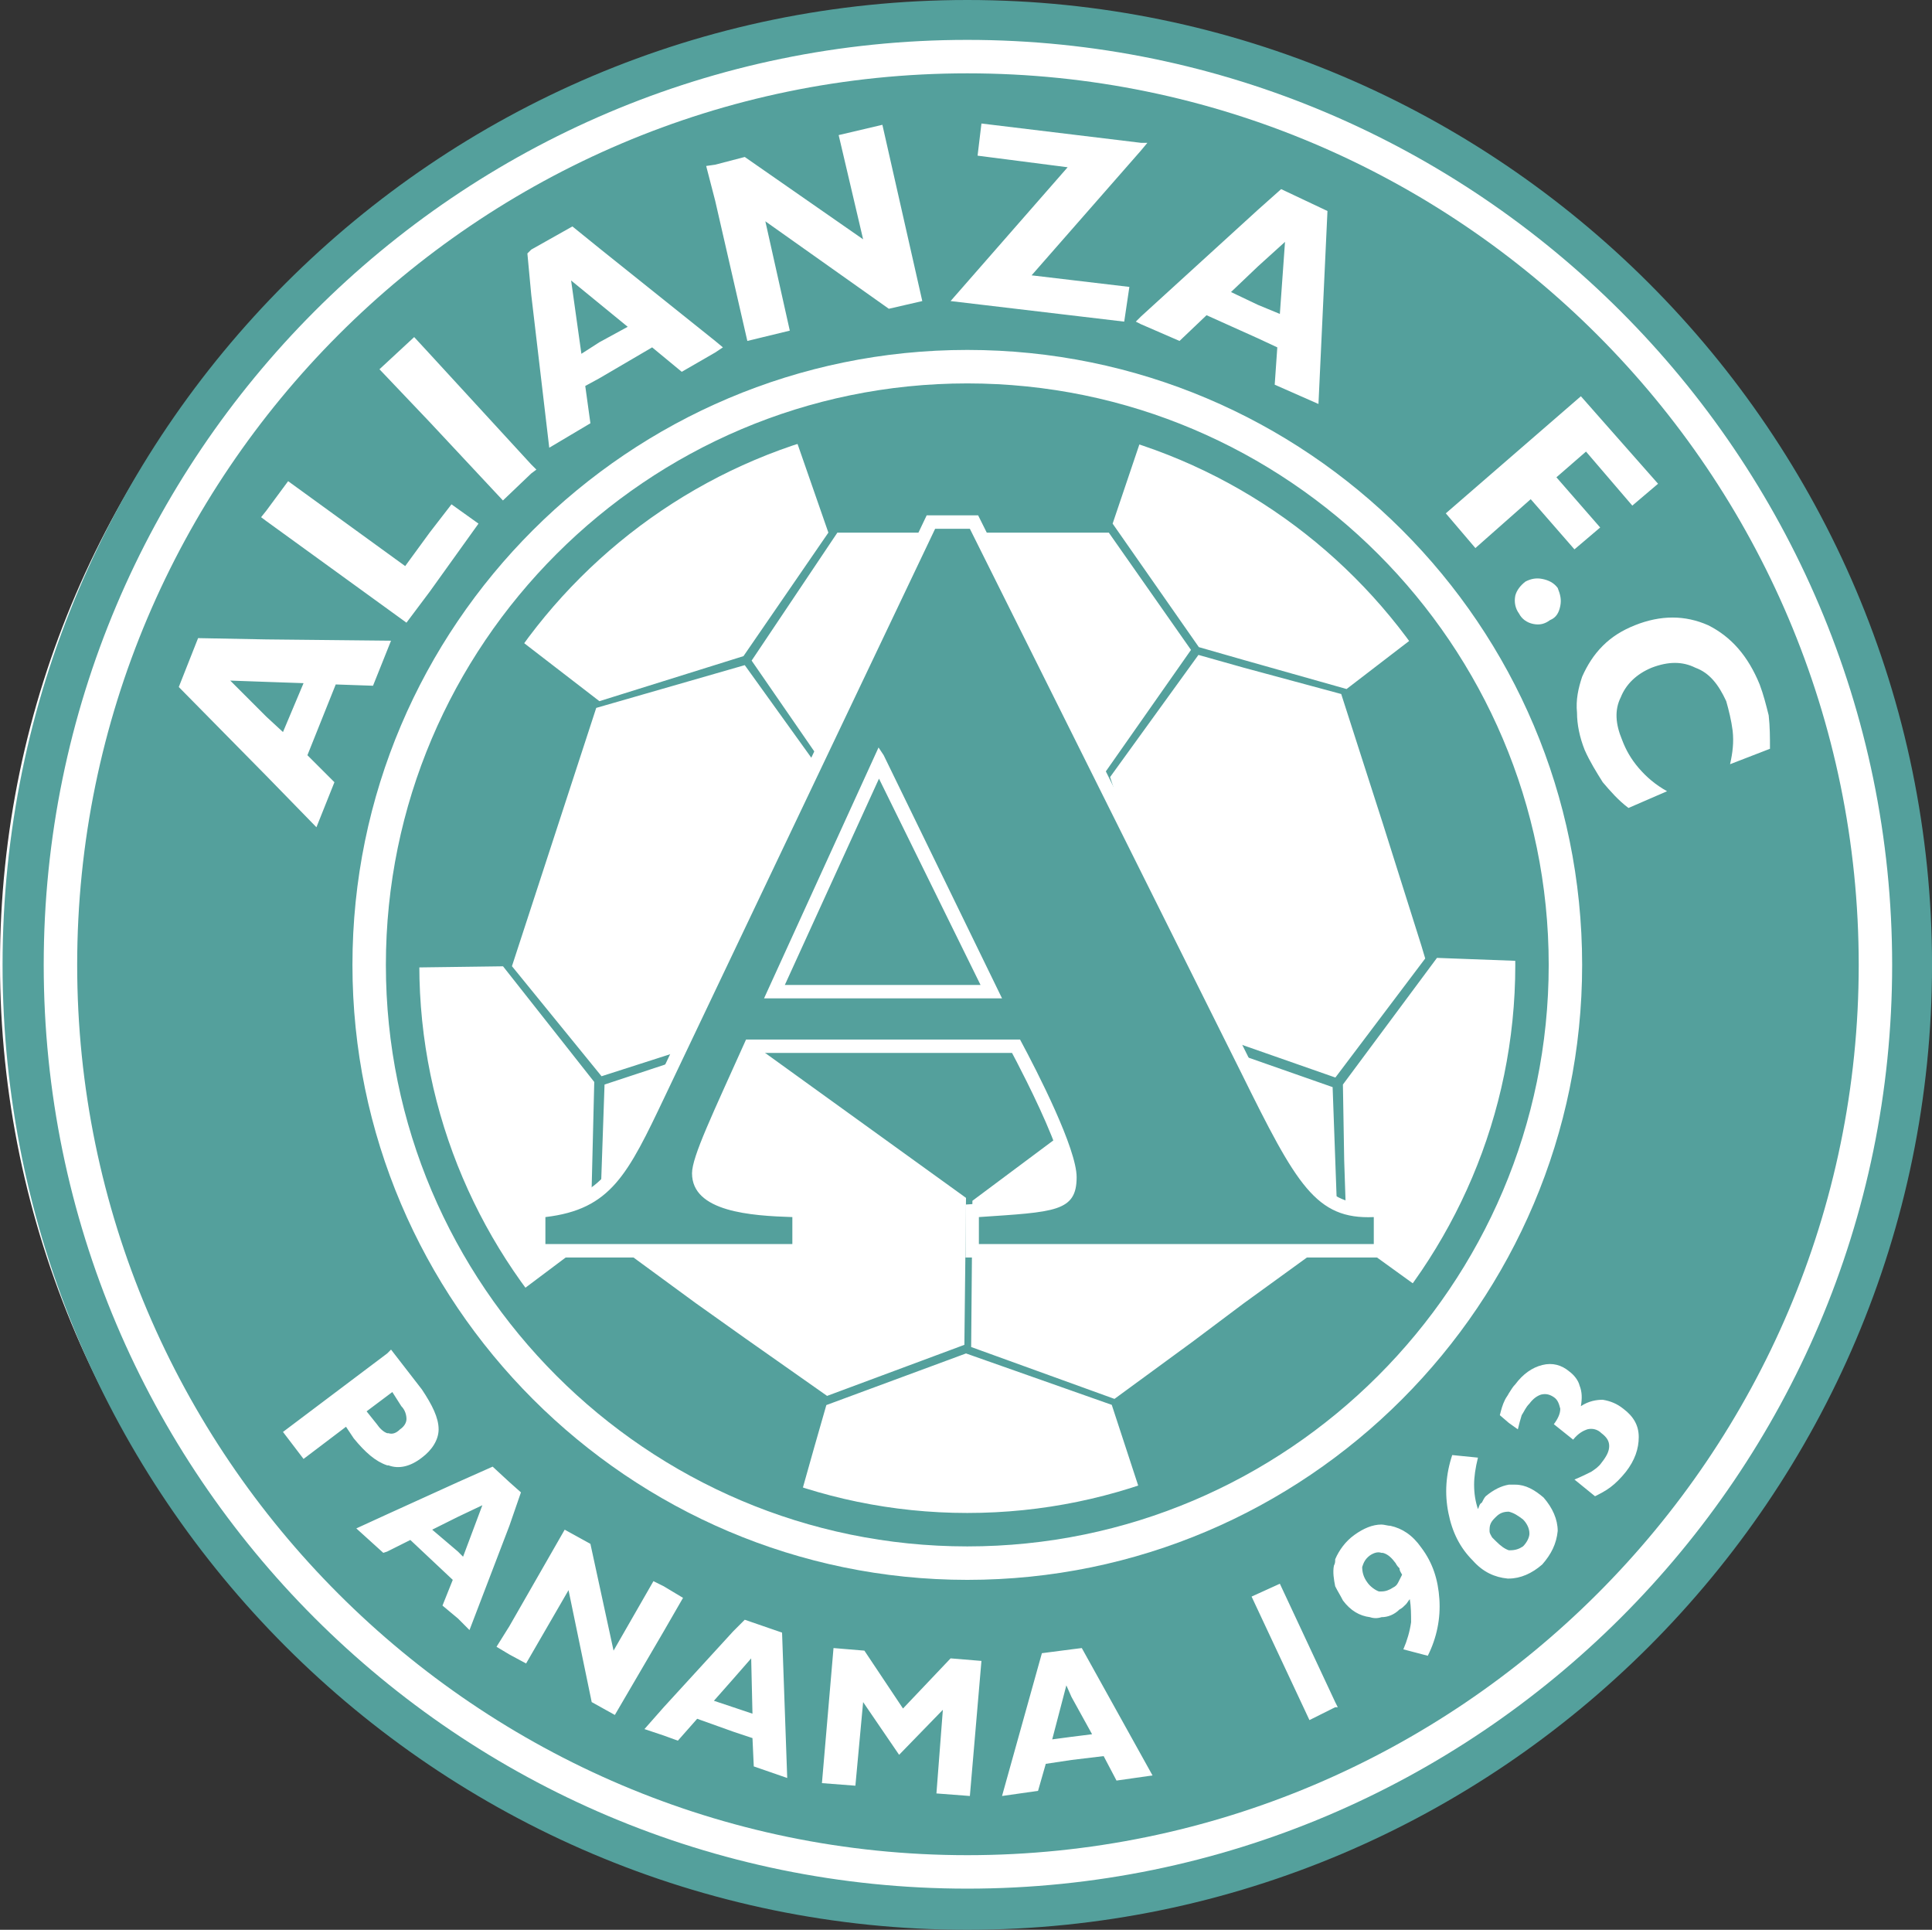
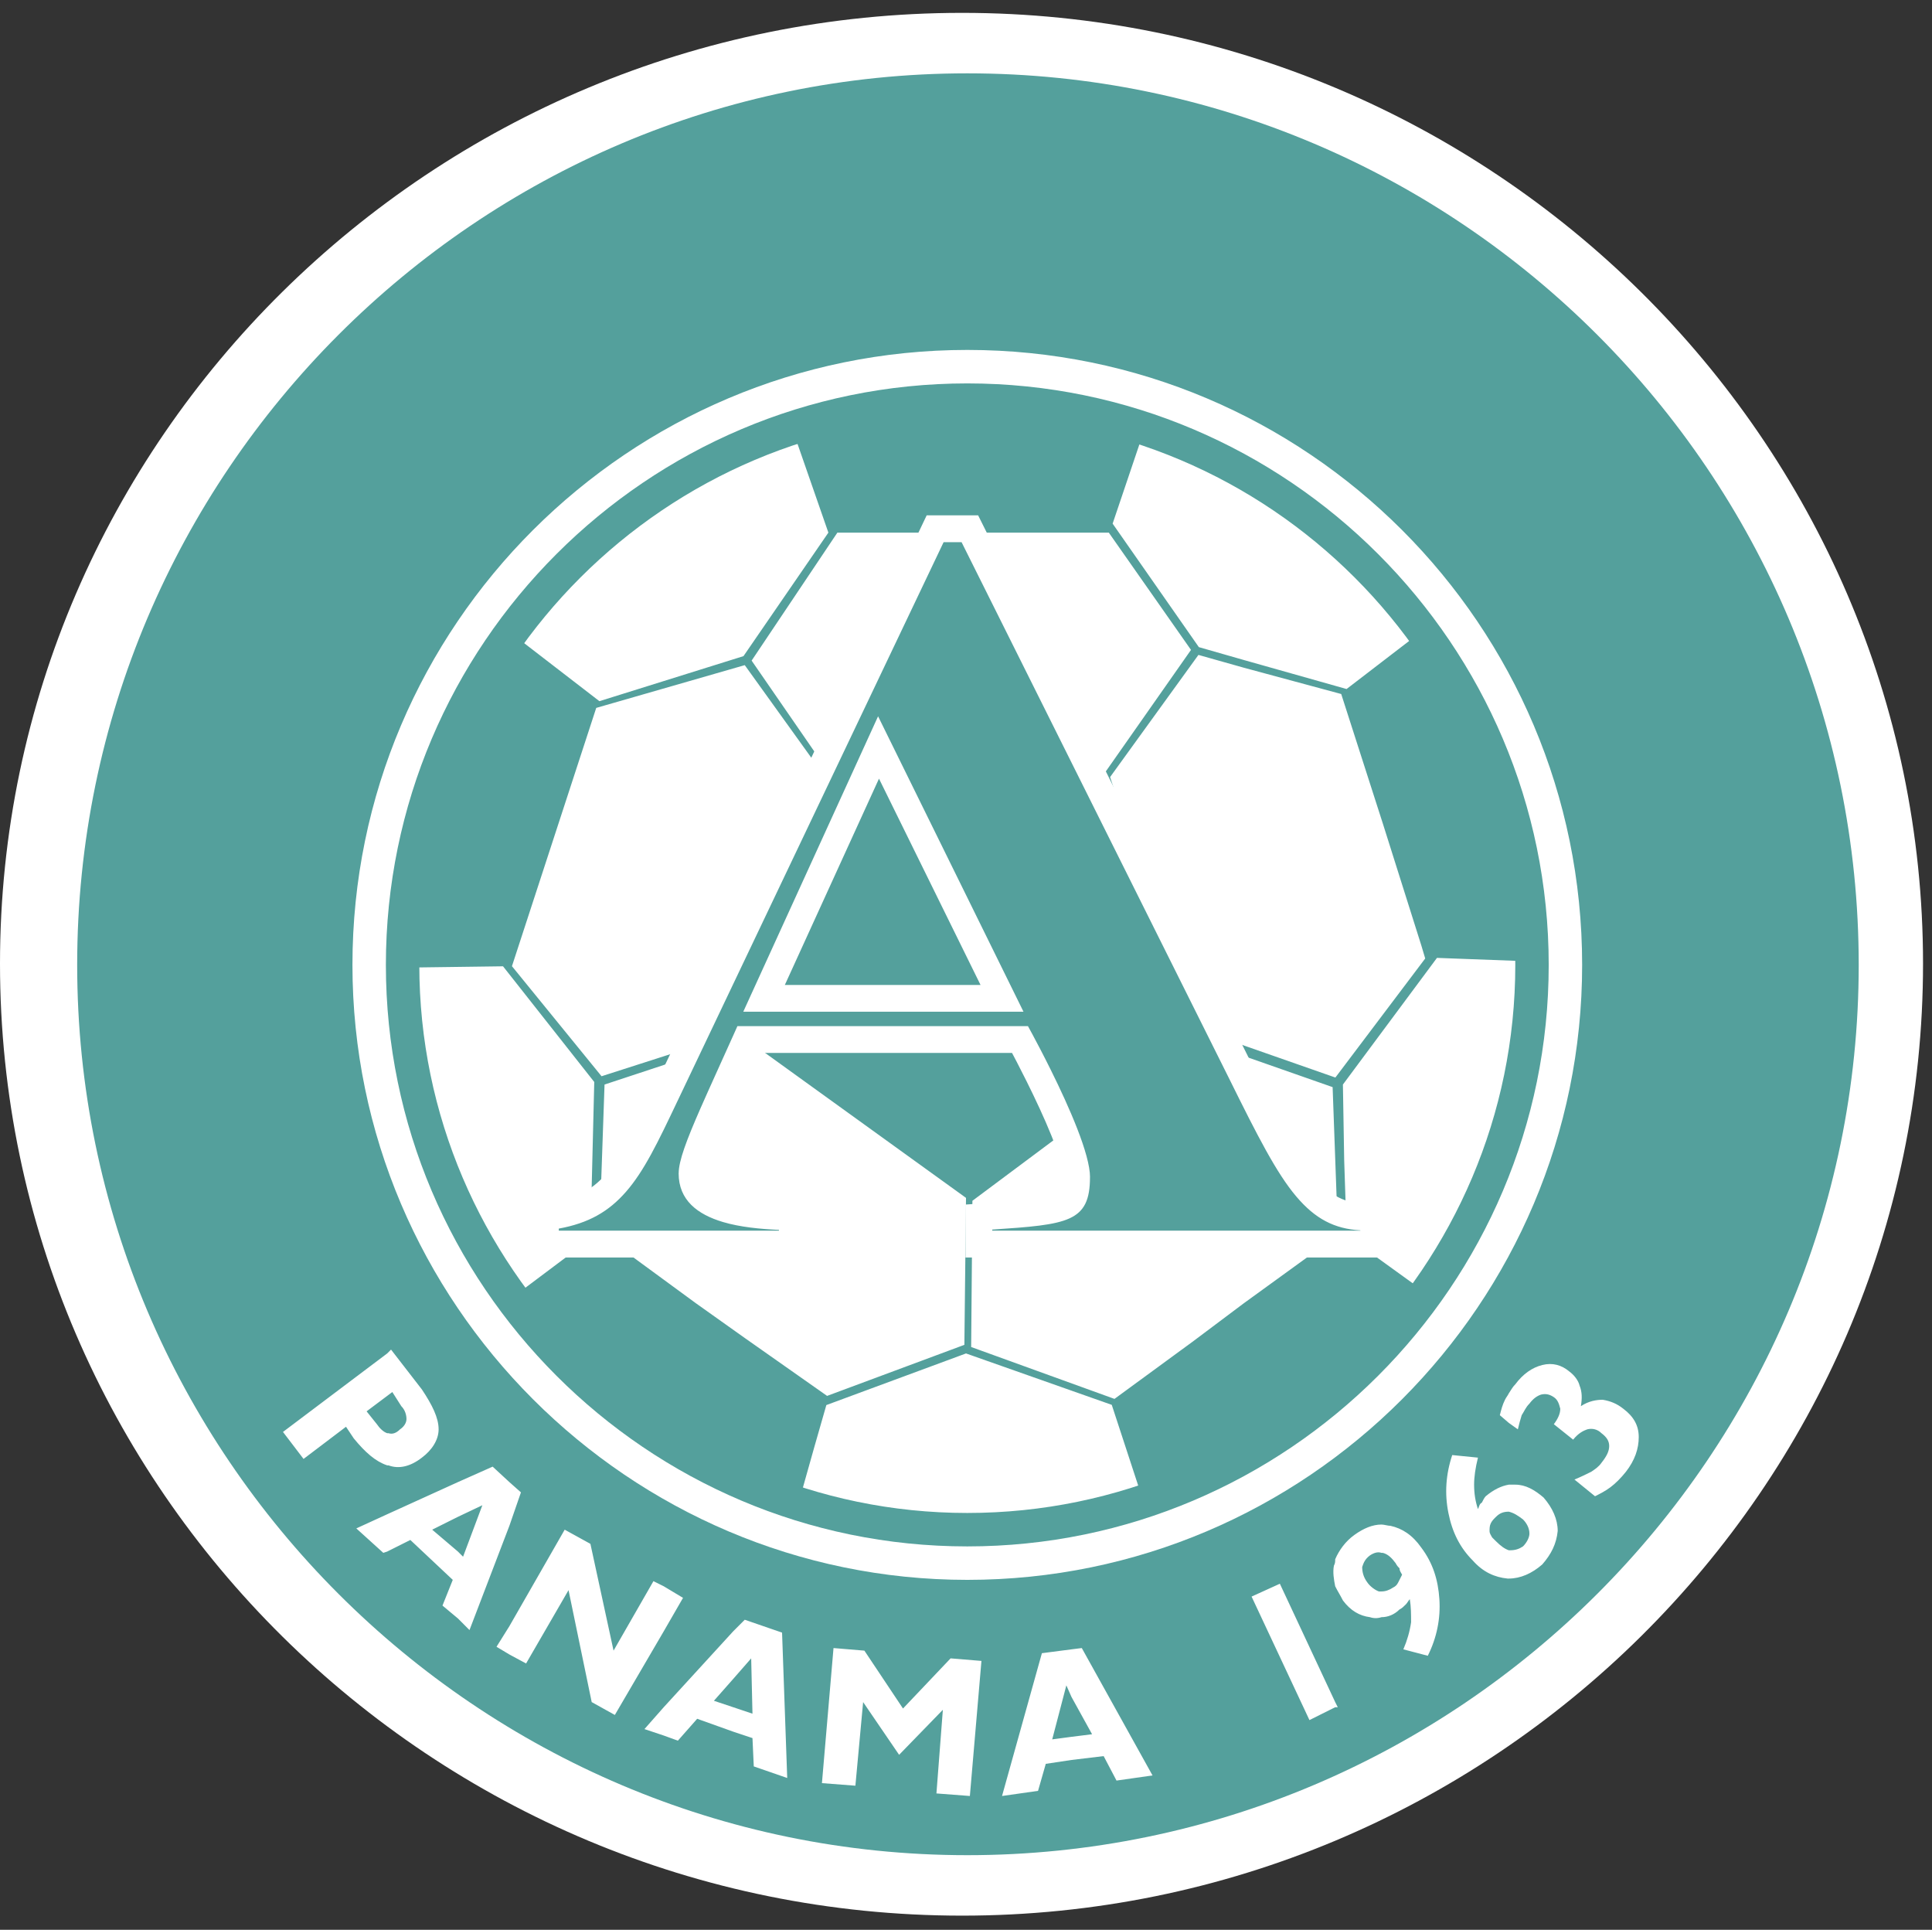
<svg xmlns="http://www.w3.org/2000/svg" width="374.92pt" height="374.43pt" viewBox="0 0 374.92 374.43" version="1.1">
  <rect x="0" y="0" width="374.92" height="374.43" fill="#333333" stroke="none" />
  <defs>
    <clipPath id="clip1">
      <path d="M 0 0 L 374.922 0 L 374.922 374.43 L 0 374.43 Z M 0 0 " />
    </clipPath>
  </defs>
  <g id="surface1">
    <path style=" stroke:none;fill-rule:evenodd;fill:rgb(100%,100%,100%);fill-opacity:1;" d="M 186.715 371.684 C 289.305 371.684 373.18 288.816 373.18 186.969 C 373.18 85.371 289.305 2.496 186.715 2.496 C 83.871 2.496 0 85.371 0 186.969 C 0 288.816 83.871 371.684 186.715 371.684 " />
    <path style=" stroke:none;fill-rule:evenodd;fill:rgb(32.899%,62.7%,61.2%);fill-opacity:1;" d="M 100.73 249.465 L 101.441 250.242 L 114.574 240.387 L 115.32 209.934 L 97.617 187.488 L 80.625 187.715 C 79.59 205.984 88.93 236.086 100.73 249.465 M 97.098 127.691 C 85.969 143.066 79.586 163.348 79.125 181.723 L 79.125 191.707 C 79.617 210.359 88.797 237.699 100.016 250.238 L 101.094 251.617 C 105.09 258.109 110.328 263.848 116.07 269.09 C 116.32 269.34 116.57 269.59 117.066 269.844 C 122.559 274.582 128.551 278.824 135.043 282.32 C 138.289 284.066 141.281 285.316 144.527 286.816 C 149.715 289.035 155.164 290.523 160.504 292.309 C 168.492 294.305 178.227 295.551 187.961 295.801 C 197.945 295.801 207.93 294.805 215.914 292.559 C 224.586 290.395 233.547 286.785 241.379 282.57 C 247.621 279.078 253.613 275.082 258.855 270.34 C 259.605 269.844 260.352 269.09 260.852 268.594 C 263.594 266.348 266.094 263.848 268.34 261.105 C 271.902 257.535 274.715 253.465 277.668 249.438 C 286.59 237.293 294.402 215.715 296.402 198.066 C 297.027 192.559 296.879 186.984 296.984 181.438 C 297.012 180.051 297.043 178.738 296.973 177.355 C 295.996 157.941 287.449 137.555 276.324 122.566 C 276.047 122.152 275.77 121.738 275.496 121.324 C 273.555 118.492 271.172 115.66 268.34 112.828 C 266.094 110.586 263.594 108.336 260.852 106.09 C 260.352 105.34 259.605 104.84 258.855 104.344 C 253.613 100.098 247.621 96.105 241.379 92.859 C 233.418 88.574 224.695 84.805 215.914 82.625 C 207.18 79.883 197.699 78.633 187.961 78.879 C 178.477 78.879 169.238 80.129 160.504 82.625 C 159.754 82.875 159.004 83.125 158.008 83.375 C 156.758 83.871 155.512 84.121 154.262 84.625 C 151.266 85.371 148.023 86.617 144.527 88.117 C 141.531 89.363 138.289 90.859 135.043 92.609 C 128.801 96.355 122.559 100.598 117.066 105.34 C 116.57 105.59 116.32 105.84 116.07 106.09 C 110.562 110.719 105.637 115.734 102.324 120.453 C 100.605 122.898 98.855 125.262 97.098 127.691 M 275.062 249.648 L 261.336 239.738 L 260.852 225.16 L 260.602 210.43 L 278.855 185.855 L 295.297 186.469 C 296.797 205.191 286.297 234.918 275.062 249.648 M 231.121 126.098 L 214.172 150.273 L 161.109 150.273 L 145.859 128.176 L 162.5 103.344 L 215.172 103.344 Z M 215.746 272.578 L 221.379 289.773 C 219.965 290.516 217.445 291.176 215.914 291.555 C 207.93 293.805 197.945 295.051 187.961 294.805 C 178.227 294.551 168.492 293.555 160.504 291.305 C 158.844 290.762 157.09 290.438 155.512 289.68 L 158.008 280.82 L 160.359 272.621 L 187.461 262.602 Z M 216.273 271.422 L 231.395 260.352 L 241.379 252.863 L 259.645 239.621 L 258.605 210.93 L 231.16 201.312 L 188.703 232.984 L 188.461 261.355 Z M 160.504 270.84 L 144.527 259.605 L 135.043 252.863 L 116.32 239.141 L 117.316 210.43 L 144.527 201.445 L 187.461 232.418 L 187.145 260.934 Z M 160.445 151.199 L 144.527 129.055 L 115.703 137.352 L 99.348 187.465 L 116.734 208.82 L 144.734 199.836 Z M 261.312 133.688 L 241.379 128.059 L 232.645 125.559 L 215.914 101.598 L 221.34 85.535 C 228.41 87.473 234.945 90.645 241.379 94.109 C 247.621 97.605 253.613 101.844 258.855 106.34 C 259.605 106.84 260.352 107.34 260.852 108.086 C 263.594 110.332 266.094 112.578 268.34 115.074 C 270.836 117.82 273.082 120.566 274.828 123.312 Z M 260.273 134.656 L 268.34 159.758 L 275.828 183.473 L 276.574 185.969 L 259.141 209.07 L 231.297 199.324 L 215.422 150.77 L 232.566 127.07 L 241.379 129.555 Z M 154.562 85.539 L 160.754 103.344 L 144.277 127.309 L 116.32 136.047 L 101.094 124.312 C 104.34 118.82 109.582 113.078 116.07 107.59 C 116.32 107.34 116.57 107.09 117.066 106.84 C 122.559 102.344 128.801 97.852 135.043 94.109 C 138.289 92.359 141.531 90.613 144.527 89.363 C 148.023 87.617 151.266 86.367 154.262 85.621 L 154.562 85.539 " />
    <g clip-path="url(#clip1)" clip-rule="nonzero">
-       <path style=" stroke:none;fill-rule:evenodd;fill:rgb(32.899%,62.7%,61.2%);fill-opacity:1;" d="M 187.711 374.43 C 84.621 374.43 0.496 290.312 0.496 187.215 C 0.496 84.121 84.621 0 187.711 0 C 290.805 0 374.926 84.121 374.926 187.215 C 374.926 290.312 290.805 374.43 187.711 374.43 M 187.711 7.738 C 88.863 7.738 8.484 88.367 8.484 187.215 C 8.484 286.062 88.863 366.445 187.711 366.445 C 286.562 366.445 367.188 286.062 367.188 187.215 C 367.188 88.367 286.562 7.738 187.711 7.738 " />
-     </g>
+       </g>
    <path style=" stroke:none;fill-rule:evenodd;fill:rgb(32.899%,62.7%,61.2%);fill-opacity:1;" d="M 187.711 306.535 C 122.062 306.535 68.395 252.863 68.395 187.215 C 68.395 121.316 122.062 67.895 187.711 67.895 C 253.613 67.895 307.027 121.316 307.027 187.215 C 307.027 252.863 253.613 306.535 187.711 306.535 M 187.711 14.23 C 92.609 14.23 14.977 91.863 14.977 187.215 C 14.977 282.32 92.609 359.953 187.711 359.953 C 283.07 359.953 360.699 282.32 360.699 187.215 C 360.699 91.863 283.07 14.23 187.711 14.23 " />
    <path style=" stroke:none;fill-rule:evenodd;fill:rgb(32.899%,62.7%,61.2%);fill-opacity:1;" d="M 187.711 300.043 C 125.559 300.043 74.883 249.367 74.883 187.215 C 74.883 125.062 125.559 74.391 187.711 74.391 C 249.867 74.391 300.539 125.062 300.539 187.215 C 300.539 249.367 249.867 300.043 187.711 300.043 M 187.711 80.879 C 129.305 80.879 81.371 128.555 81.371 187.215 C 81.371 245.625 129.305 293.555 187.711 293.555 C 246.375 293.555 294.055 245.625 294.055 187.215 C 294.055 128.555 246.375 80.879 187.711 80.879 " />
    <path style=" stroke:none;fill-rule:evenodd;fill:rgb(32.899%,62.7%,61.2%);fill-opacity:1;" d="M 171.484 123.566 L 129.051 212.68 C 121.812 227.906 118.566 234.645 105.84 236.145 L 105.84 241.383 L 153.762 241.383 L 153.762 236.145 C 145.773 235.891 134.293 235.145 134.293 227.652 C 134.293 224.41 138.285 216.172 144.777 201.695 L 197.945 201.695 C 201.441 208.184 208.93 222.91 208.93 228.402 C 208.93 235.145 204.688 235.145 189.961 236.145 L 189.961 241.383 L 266.594 241.383 L 266.594 236.145 C 255.359 236.641 251.617 229.902 240.883 208.184 L 188.211 102.598 L 181.469 102.598 Z M 171.484 193.707 L 148.27 193.707 L 170.488 145.031 L 171.484 146.531 L 194.453 193.707 L 171.484 193.707 " />
    <path style=" stroke:none;fill-rule:nonzero;fill:rgb(100%,100%,100%);fill-opacity:1;" d="M 263.992 238.719 C 258.93 238.426 255.227 236.477 251.57 232.168 C 247.703 227.613 244.016 220.371 238.559 209.34 L 186.602 105.199 L 183.113 105.199 L 131.395 213.797 L 131.395 213.793 C 127.688 221.59 125.004 227.215 121.453 231.266 C 118.121 235.07 114.223 237.332 108.438 238.379 L 108.438 238.781 L 151.164 238.781 L 151.164 238.633 C 147.578 238.461 143.629 238.098 140.289 237.102 C 135.355 235.629 131.695 232.863 131.695 227.652 L 131.695 227.648 L 131.703 227.648 C 131.703 225.258 133.223 221.227 135.906 215.109 C 137.832 210.73 139.785 206.496 142.41 200.641 L 143.102 199.094 L 199.48 199.094 L 200.223 200.457 L 200.227 200.465 L 200.238 200.477 C 200.699 201.336 201.27 202.406 201.93 203.68 C 202.555 204.883 203.223 206.195 203.902 207.566 C 207.512 214.832 211.527 223.973 211.527 228.402 L 211.52 228.402 C 211.52 237.164 207.199 237.586 192.559 238.57 L 192.559 238.781 L 263.992 238.781 Z M 255.531 228.82 C 258.617 232.453 261.766 233.762 266.48 233.551 L 269.195 233.43 L 269.195 243.984 L 187.359 243.984 L 187.359 233.715 L 189.785 233.551 L 191.52 233.438 C 202.98 232.668 206.34 232.445 206.34 228.402 L 206.328 228.402 C 206.328 224.934 202.598 216.605 199.25 209.863 C 198.578 208.512 197.926 207.223 197.32 206.059 C 197.008 205.461 196.695 204.867 196.391 204.297 L 146.449 204.297 C 144.148 209.422 142.008 214.117 140.66 217.18 C 138.25 222.684 136.887 226.148 136.883 227.648 L 136.891 227.648 L 136.891 227.652 C 136.891 229.934 138.973 231.289 141.777 232.125 C 145.363 233.195 150.012 233.434 153.832 233.551 L 156.363 233.629 L 156.363 243.984 L 103.234 243.984 L 103.234 233.832 L 105.543 233.562 C 111.188 232.898 114.699 231.113 117.551 227.852 C 120.617 224.355 123.176 219 126.703 211.57 L 126.703 211.562 L 179.828 99.992 L 189.816 99.992 L 243.211 207.027 L 243.211 207.035 C 248.488 217.715 252.039 224.703 255.531 228.82 M 145.914 192.629 L 170.398 138.98 L 198.617 196.301 L 144.238 196.301 Z M 170.574 151.078 L 152.301 191.113 L 190.285 191.113 L 170.574 151.078 " />
-     <path style=" stroke:none;fill-rule:evenodd;fill:rgb(32.899%,62.7%,61.2%);fill-opacity:1;" d="M 171.484 123.566 L 129.051 212.68 C 121.812 227.906 118.566 234.645 105.84 236.145 L 105.84 241.383 L 153.762 241.383 L 153.762 236.145 C 145.773 235.891 134.293 235.145 134.293 227.652 C 134.293 224.41 138.285 216.172 144.777 201.695 L 197.945 201.695 C 201.441 208.184 208.93 222.91 208.93 228.402 C 208.93 235.145 204.688 235.145 189.961 236.145 L 189.961 241.383 L 266.594 241.383 L 266.594 236.145 C 255.359 236.641 251.617 229.902 240.883 208.184 L 188.211 102.598 L 181.469 102.598 Z M 171.484 193.707 L 148.27 193.707 L 170.488 145.031 L 171.484 146.531 L 194.453 193.707 L 171.484 193.707 " />
-     <path style=" stroke:none;fill-rule:evenodd;fill:rgb(100%,100%,100%);fill-opacity:1;" d="M 51.668 101.098 L 50.668 100.348 L 51.668 99.102 L 55.914 93.359 L 78.629 109.836 L 83.371 103.344 L 87.613 97.852 L 92.855 101.598 L 83.371 114.828 L 78.879 120.816 Z M 244.129 59.16 L 248.367 60.91 L 249.367 46.93 L 244.129 51.672 L 238.887 56.664 Z M 244.129 40.691 L 248.617 36.695 L 257.605 40.941 L 255.859 78.383 L 247.367 74.641 L 247.871 67.398 L 244.129 65.652 L 234.141 61.16 L 228.898 66.152 L 221.41 62.906 L 220.414 62.406 L 221.41 61.41 Z M 280.57 99.602 L 306.781 76.883 L 321.758 93.859 L 316.762 98.102 L 307.777 87.617 L 302.035 92.609 L 310.527 102.348 L 305.535 106.59 L 297.047 96.855 L 286.312 106.34 Z M 296.047 112.828 C 297.047 112.328 298.047 112.082 299.289 112.328 C 300.539 112.578 301.535 113.078 302.285 114.078 C 302.785 115.328 303.035 116.324 302.785 117.574 C 302.535 118.82 302.035 119.82 300.789 120.32 C 299.789 121.066 298.793 121.316 297.547 121.066 C 296.297 120.816 295.297 120.07 294.797 119.07 C 294.055 118.074 293.801 116.824 294.055 115.574 C 294.301 114.574 295.047 113.578 296.047 112.828 M 316.02 156.766 C 314.02 155.266 312.52 153.52 311.023 151.77 C 309.773 149.773 308.527 147.777 307.527 145.531 C 306.531 143.035 306.031 140.535 306.031 138.289 C 305.777 135.793 306.281 133.547 307.027 131.301 C 308.027 129.055 309.277 127.059 311.023 125.312 C 312.77 123.566 314.77 122.316 317.266 121.316 C 322.254 119.32 327 119.32 331.492 121.316 C 335.984 123.566 339.23 127.309 341.477 132.801 C 342.227 134.797 342.727 136.793 343.227 138.789 C 343.477 141.039 343.477 143.035 343.477 145.281 L 335.734 148.277 C 336.234 146.027 336.484 144.031 336.234 141.785 C 335.984 139.789 335.484 137.793 334.988 136.047 C 333.488 132.801 331.742 130.555 329 129.555 C 326.5 128.309 323.754 128.309 320.508 129.555 C 317.516 130.801 315.52 132.801 314.52 135.297 C 313.27 137.793 313.52 140.535 314.77 143.531 C 315.52 145.531 316.516 147.277 318.012 149.023 C 319.512 150.77 321.262 152.27 323.508 153.52 Z M 221.41 27.711 L 222.66 27.711 L 221.41 29.211 L 200.191 53.422 L 219.164 55.668 L 218.164 62.406 L 184.469 58.414 L 207.184 32.453 L 189.707 30.203 L 190.457 23.965 Z M 138.785 66.152 L 140.285 67.398 L 138.785 68.398 L 132.297 72.141 L 126.555 67.398 L 116.32 73.391 L 113.574 74.887 L 114.574 82.125 L 106.586 86.871 L 103.09 57.164 L 102.344 49.176 L 103.09 48.43 L 111.078 43.934 L 116.32 48.176 Z M 138.785 38.941 L 145.027 66.152 L 153.266 64.152 L 148.523 42.938 L 172.484 59.91 L 178.977 58.414 L 171.234 24.215 L 162.75 26.211 L 167.496 46.434 L 144.527 30.457 L 138.785 31.953 L 137.039 32.203 Z M 116.32 66.402 L 121.812 63.406 L 110.828 54.422 L 112.824 68.648 Z M 103.09 90.117 L 104.09 91.113 L 103.09 91.863 L 97.598 97.105 L 83.371 81.879 L 73.637 71.645 L 80.375 65.402 L 83.371 68.648 Z M 54.914 142.035 L 58.906 132.551 L 51.668 132.301 L 44.68 132.051 L 51.668 139.039 Z M 51.668 124.062 L 75.883 124.312 L 72.387 133.051 L 65.152 132.801 L 59.656 146.531 L 64.898 151.77 L 61.406 160.508 L 51.668 150.52 L 34.695 133.297 L 38.441 123.812 L 51.668 124.062 " />
    <path style=" stroke:none;fill-rule:evenodd;fill:rgb(100%,100%,100%);fill-opacity:1;" d="M 75.137 301.043 L 74.383 301.293 L 69.145 296.551 L 75.137 293.805 L 88.863 287.566 L 95.602 284.566 L 98.848 287.566 L 101.094 289.559 L 98.848 296.051 L 91.109 316.273 L 88.863 314.023 L 85.867 311.523 L 87.863 306.535 L 79.629 298.793 Z M 292.801 300.793 L 293.051 300.793 C 294.055 300.793 294.797 300.543 295.547 300.043 C 296.297 299.297 296.797 298.297 296.797 297.551 C 296.797 296.551 296.297 295.551 295.547 294.805 C 294.551 294.055 293.801 293.555 292.801 293.305 C 291.805 293.305 291.055 293.555 290.309 294.305 C 289.809 294.805 289.555 295.051 289.305 295.551 C 289.059 296.051 289.059 296.551 289.059 297.047 C 289.059 297.551 289.305 297.801 289.555 298.297 C 289.809 298.547 290.059 298.793 290.309 299.047 C 291.305 300.043 292.055 300.543 292.801 300.793 M 292.801 288.062 L 294.055 288.062 C 296.047 288.062 297.797 289.062 299.543 290.562 C 301.289 292.559 302.285 294.805 302.285 297.047 C 302.035 299.547 301.039 301.543 299.289 303.543 C 297.297 305.289 295.047 306.281 292.801 306.281 L 292.555 306.281 C 290.059 306.031 287.812 305.039 285.812 302.789 C 283.316 300.293 281.816 297.297 281.074 293.555 C 280.32 289.809 280.57 286.062 281.816 282.32 L 286.809 282.82 C 286.312 284.816 286.062 286.562 286.062 288.062 C 286.062 289.809 286.312 291.305 286.809 292.805 C 287.062 292.309 287.062 291.805 287.559 291.555 C 287.812 291.059 288.062 290.562 288.312 290.312 C 289.809 289.062 291.305 288.312 292.801 288.062 M 292.801 276.082 L 294.551 277.328 C 294.797 276.332 295.047 275.332 295.297 274.582 C 295.797 273.836 296.047 273.086 296.797 272.34 C 297.547 271.336 298.297 270.84 299.039 270.59 C 300.043 270.34 300.789 270.59 301.535 271.086 C 302.285 271.59 302.535 272.34 302.785 273.336 C 302.785 274.332 302.285 275.332 301.535 276.332 L 305.281 279.328 C 306.281 278.078 307.281 277.582 308.027 277.328 C 309.027 277.078 310.023 277.328 310.777 278.078 C 311.773 278.828 312.277 279.578 312.277 280.57 C 312.277 281.578 311.773 282.57 310.777 283.82 C 310.277 284.566 309.527 285.07 308.781 285.566 C 307.777 286.062 306.781 286.562 305.535 287.066 L 309.527 290.312 C 310.527 289.809 311.523 289.312 312.52 288.562 C 313.52 287.812 314.52 286.812 315.52 285.566 C 317.266 283.32 318.012 281.074 318.012 278.828 C 318.012 276.578 317.012 274.832 315.02 273.336 C 313.77 272.34 312.52 271.84 311.027 271.59 C 309.773 271.59 308.277 271.84 306.781 272.836 C 307.031 271.336 307.031 270.09 306.531 268.84 C 306.281 267.844 305.535 266.848 304.531 266.098 C 303.035 264.848 301.289 264.348 299.289 264.848 C 297.297 265.348 295.547 266.598 294.055 268.594 C 293.551 269.09 293.301 269.59 292.801 270.34 C 292.555 270.84 292.305 271.086 292.055 271.59 C 291.555 272.586 291.305 273.586 291.055 274.582 Z M 268.09 308.781 C 268.84 308.781 269.586 308.531 270.336 308.027 C 270.832 307.777 271.082 307.531 271.332 307.035 C 271.586 306.535 271.836 306.031 272.086 305.535 C 271.836 305.039 271.586 304.789 271.586 304.285 C 271.332 304.039 271.082 303.789 270.832 303.289 C 270.09 302.289 269.34 301.543 268.34 301.293 L 268.09 301.293 C 267.34 301.043 266.598 301.293 265.844 301.793 C 264.844 302.539 264.598 303.289 264.344 304.039 C 264.344 305.039 264.598 306.031 265.344 307.035 C 265.844 307.777 266.84 308.531 267.59 308.781 Z M 268.09 295.801 C 268.59 295.801 269.34 296.051 269.84 296.051 C 272.086 296.551 274.078 297.801 275.824 300.293 C 278.074 303.289 279.074 306.535 279.324 310.281 C 279.574 314.023 278.824 317.77 277.074 321.262 L 272.332 320.016 C 273.082 318.27 273.582 316.52 273.832 314.77 C 273.832 313.273 273.832 311.773 273.582 310.281 C 273.332 310.527 273.082 311.027 272.832 311.277 C 272.332 311.773 272.086 312.023 271.586 312.277 C 270.586 313.273 269.34 313.773 268.09 313.773 C 267.34 314.023 266.598 314.023 265.844 313.773 C 263.844 313.52 262.098 312.527 260.602 310.527 C 260.102 309.527 259.605 308.781 259.105 307.777 C 258.855 306.535 258.605 305.039 258.855 303.789 C 259.105 303.289 259.105 303.043 259.105 302.539 C 259.852 300.793 261.102 299.047 262.852 297.801 C 264.598 296.551 266.344 295.801 268.09 295.801 M 259.105 330.25 L 259.605 331.246 L 259.105 331.246 L 254.109 333.742 L 242.879 309.777 L 248.367 307.285 Z M 207.93 336.988 L 211.926 336.488 L 207.93 329.25 L 206.934 327.004 L 204.191 337.484 Z M 207.93 320.016 L 209.93 319.766 L 223.656 344.48 L 216.668 345.477 L 214.172 340.73 L 207.93 341.48 L 202.941 342.23 L 201.441 347.473 L 194.453 348.469 L 202.188 320.762 Z M 142.281 331.246 L 146.023 332.496 L 145.773 321.766 L 142.281 325.758 L 138.539 329.996 Z M 142.281 316.52 L 144.527 314.273 L 151.766 316.77 L 152.766 344.977 L 146.277 342.73 L 146.023 337.234 L 142.281 335.988 L 135.293 333.488 L 131.547 337.734 L 128.801 336.738 L 125.059 335.488 L 128.801 331.246 Z M 159.504 345.973 L 161.75 319.766 L 167.742 320.266 L 175.234 331.496 L 184.469 321.766 L 190.457 322.262 L 188.211 348.469 L 181.723 347.973 L 182.969 331.746 L 174.48 340.48 L 167.496 330.25 L 165.996 346.473 Z M 128.801 307.777 L 132.547 310.027 L 128.801 316.52 L 119.316 332.746 L 114.824 330.25 L 110.328 308.531 L 102.09 322.758 L 98.848 321.012 L 96.352 319.516 L 98.848 315.523 L 109.582 296.797 L 114.574 299.547 L 119.066 320.266 L 126.805 306.785 Z M 88.863 294.305 L 83.871 296.797 L 88.863 301.043 L 89.863 302.043 L 93.605 292.055 Z M 75.137 278.078 L 75.383 278.078 C 76.133 278.328 76.879 278.078 77.633 277.328 C 78.379 276.828 78.879 276.082 78.879 275.332 C 78.879 274.582 78.629 273.586 77.879 272.836 L 76.133 270.09 L 75.137 270.84 L 71.141 273.836 L 73.137 276.332 C 73.637 277.078 74.383 277.832 75.137 278.078 M 75.137 262.602 L 75.883 261.855 L 81.871 269.59 C 83.871 272.586 85.117 275.082 85.117 277.328 C 85.117 279.328 83.871 281.324 81.871 282.82 C 79.629 284.566 77.383 285.07 75.383 284.316 L 75.137 284.316 C 72.891 283.57 70.891 281.82 68.645 279.078 L 67.145 276.828 L 58.906 283.07 L 54.914 277.832 L 75.137 262.602 " />
  </g>
</svg>